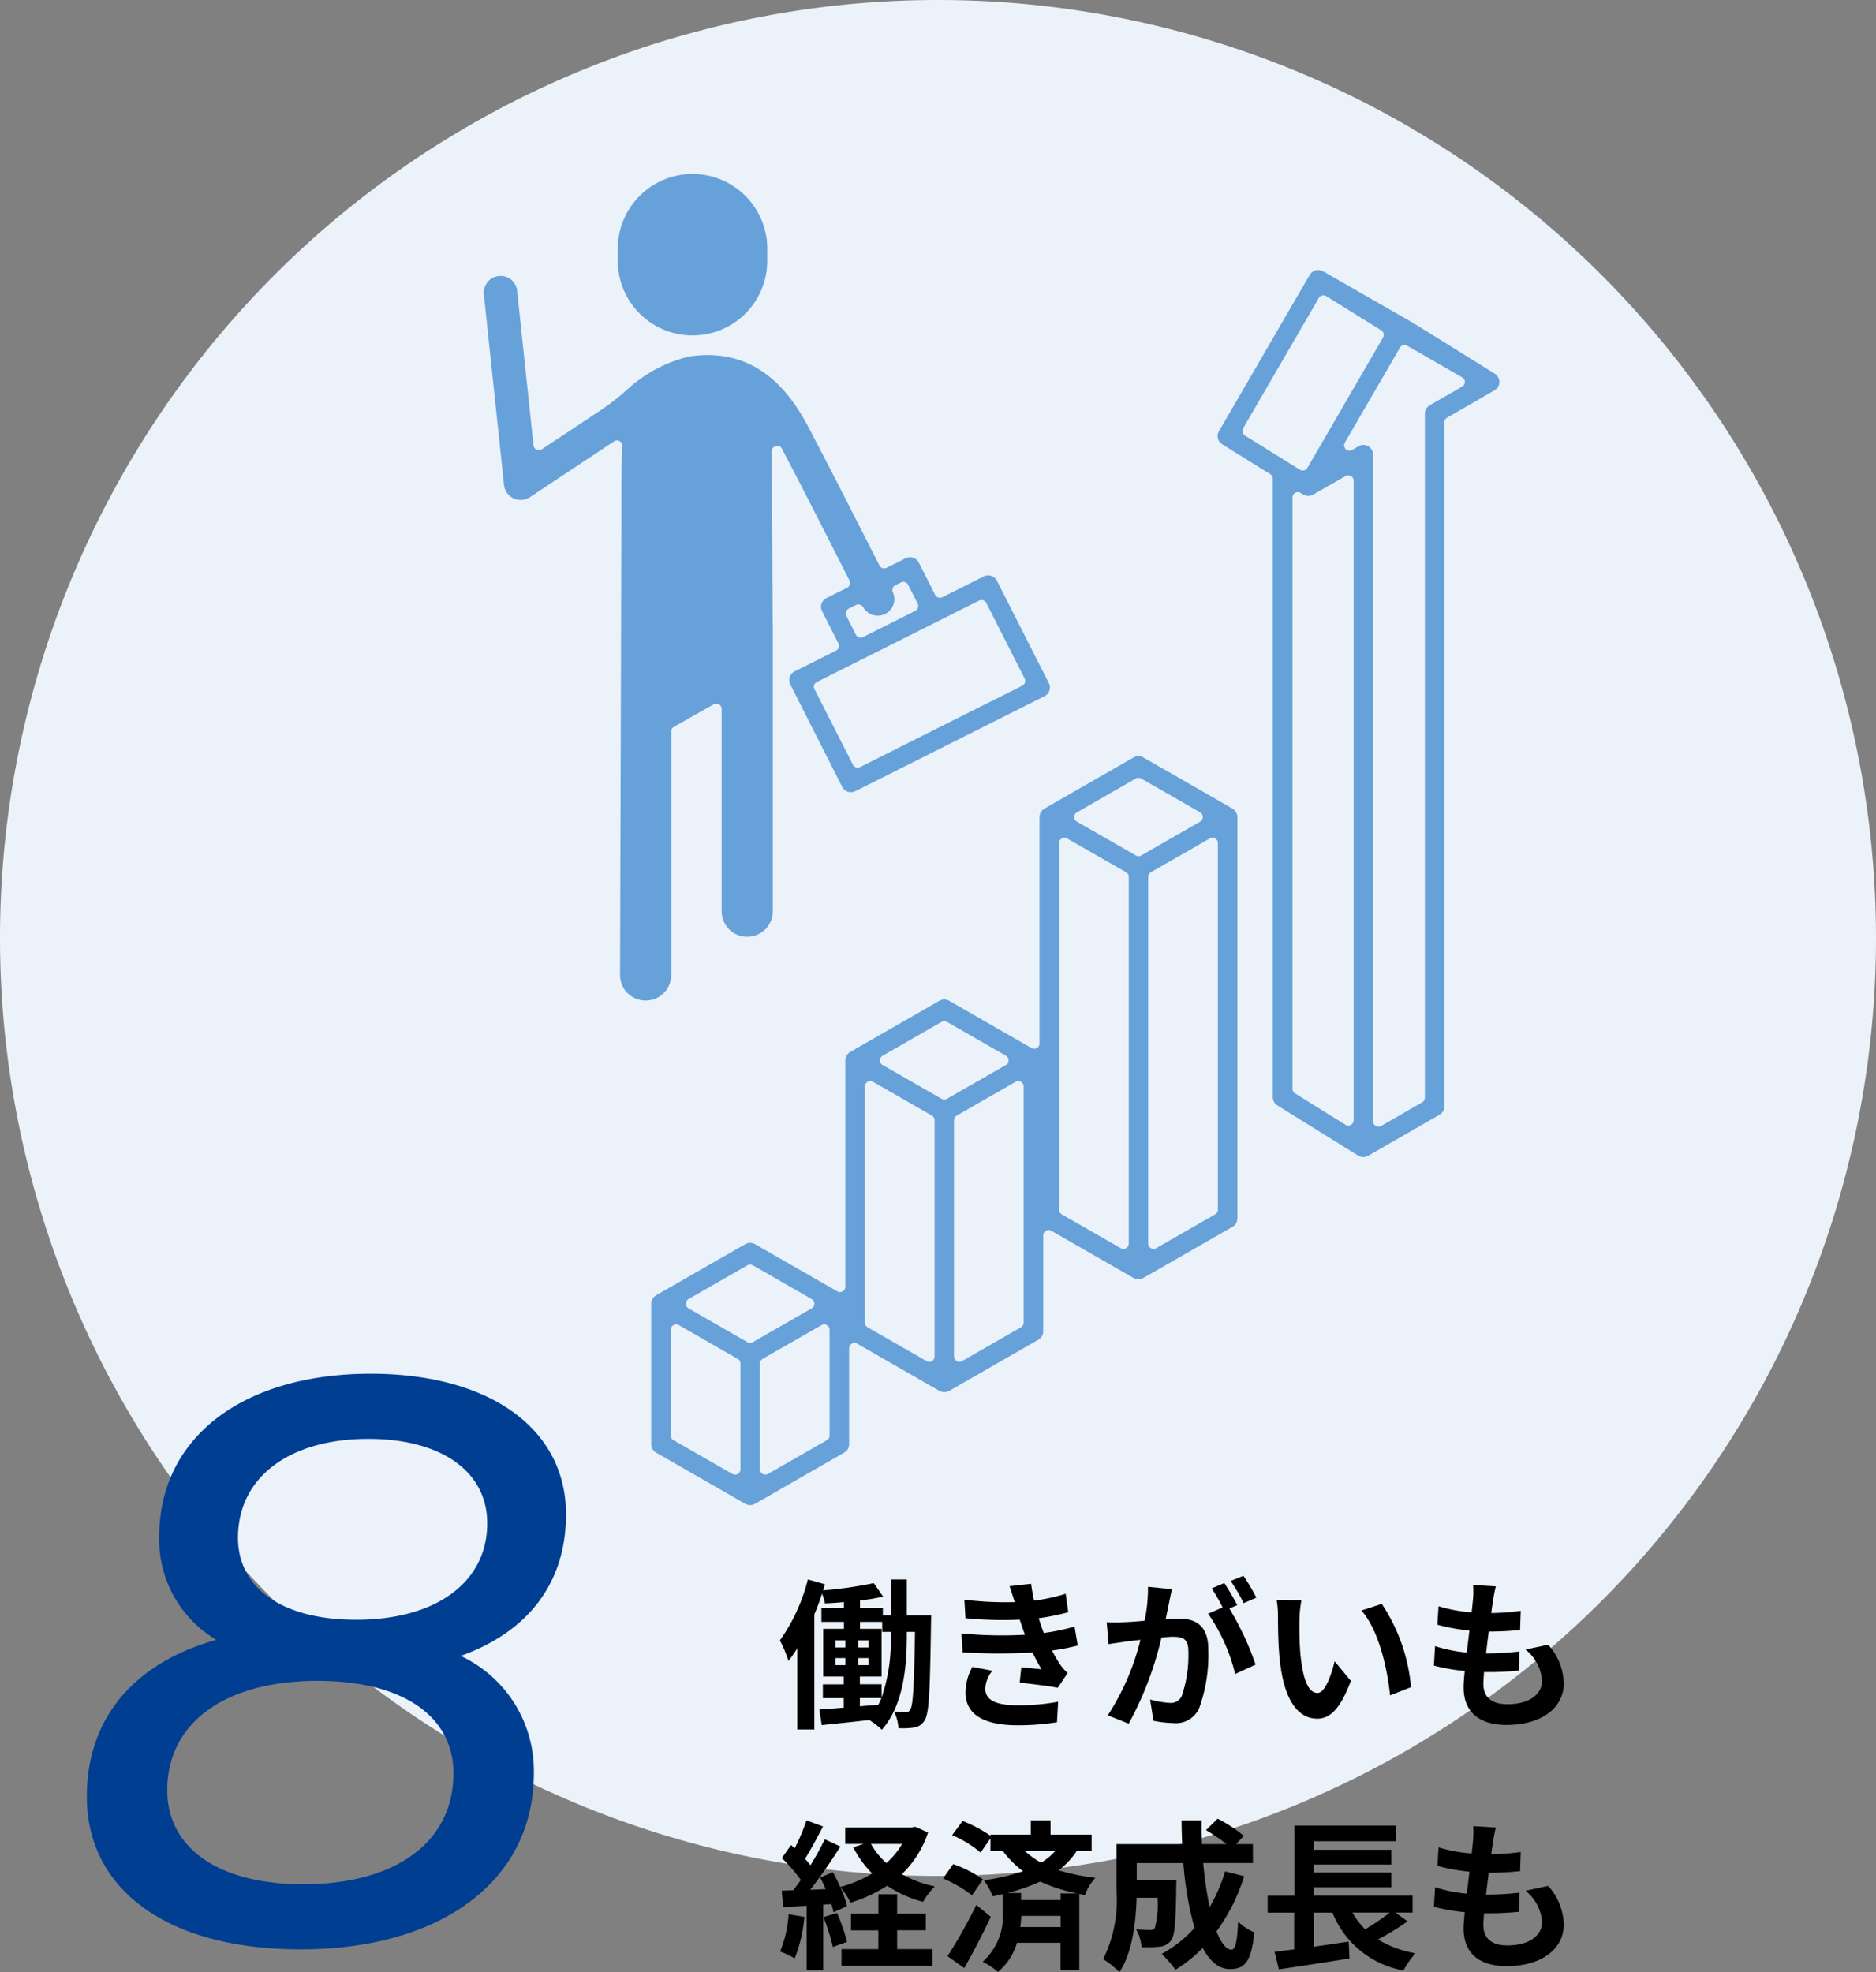
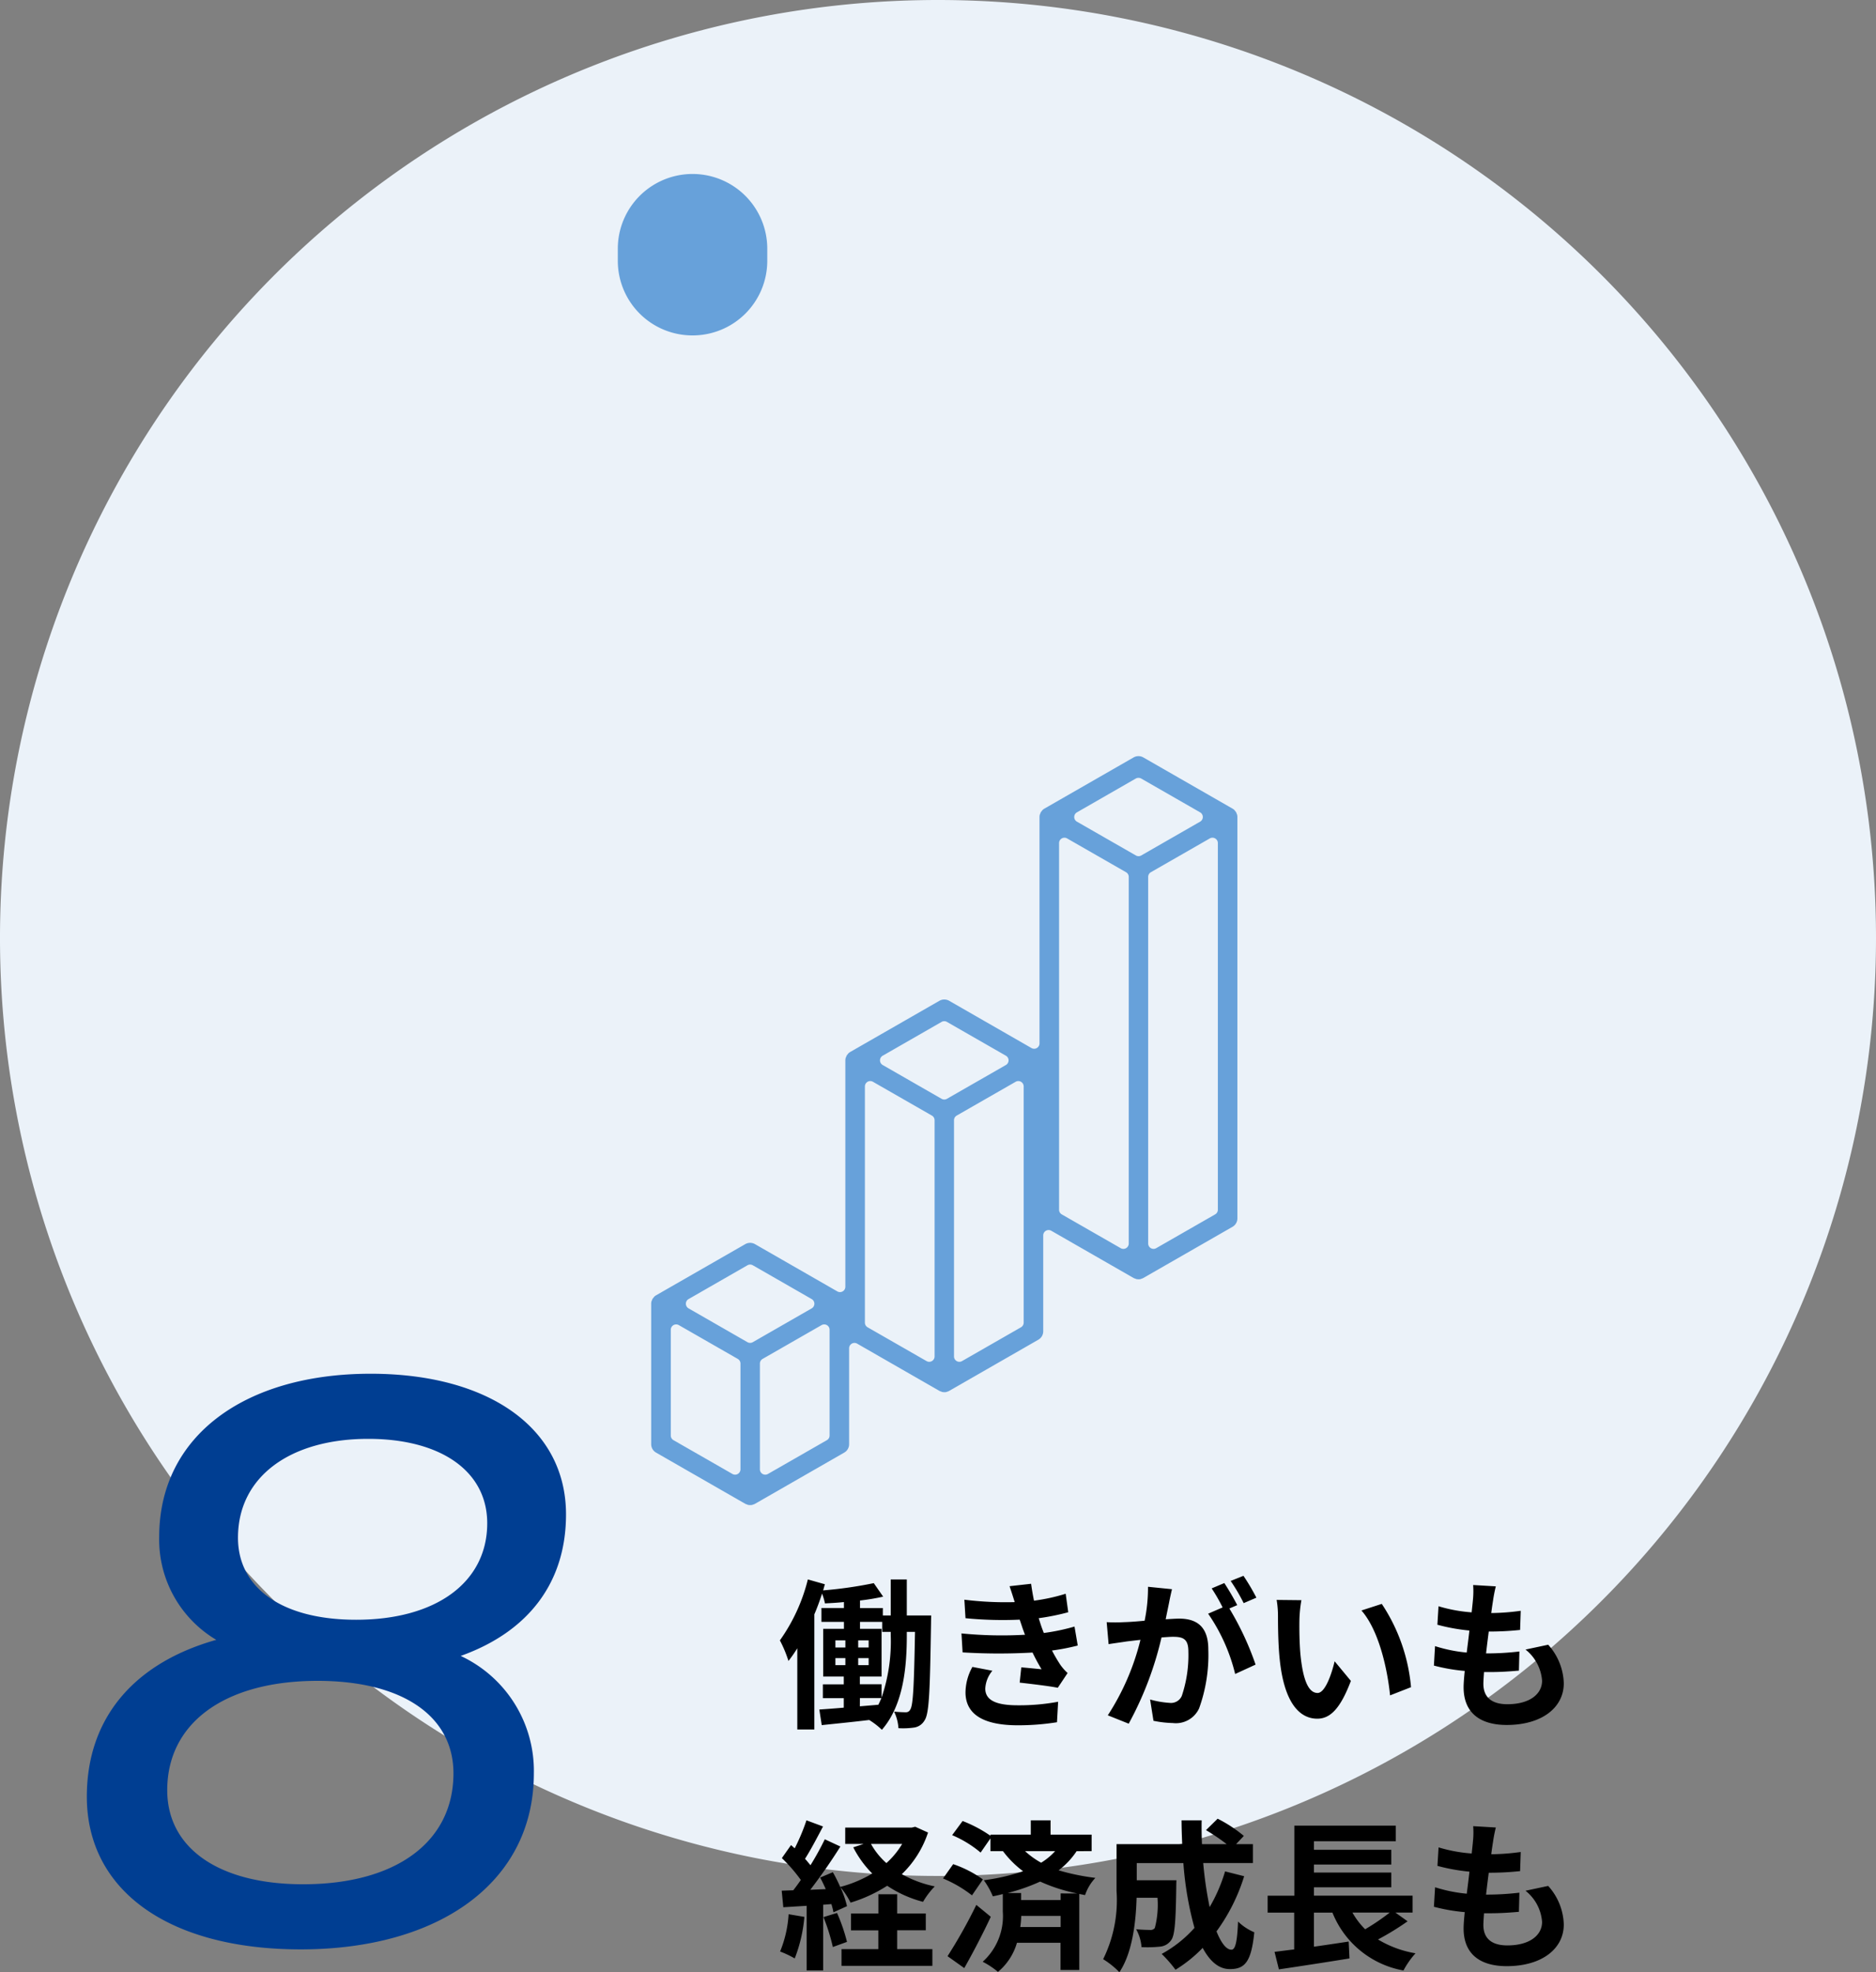
<svg xmlns="http://www.w3.org/2000/svg" width="140" height="147.188">
  <rect width="100%" height="100%" fill="#808080" stroke="none" />
  <path d="M70 0a70 70 0 1 0 70 70A70 70 0 0 0 70 0" fill="#ebf2f9" />
  <path d="M51.682 25.032a5.568 5.568 0 0 1-5.577-5.547v-.924a5.577 5.577 0 0 1 11.154 0v.924a5.568 5.568 0 0 1-5.577 5.547m4.297 87.291a.742.742 0 0 1-.188-.024.148.148 0 0 0-.051-.024.758.758 0 0 1-.124-.048l-6.656-3.821a.724.724 0 0 1-.364-.626V97.295a.716.716 0 0 1 .026-.189l.031-.064a1.028 1.028 0 0 1 .042-.11l.071-.086.046-.062a.643.643 0 0 1 .148-.116l6.655-3.819a.735.735 0 0 1 .729 0l6.142 3.526a.4.4 0 0 0 .2.053.4.4 0 0 0 .4-.4V79.134a.751.751 0 0 1 .025-.189l.03-.063.042-.107.118-.152a.673.673 0 0 1 .149-.116l6.654-3.819a.737.737 0 0 1 .73 0l6.141 3.526a.405.405 0 0 0 .2.053.4.4 0 0 0 .4-.4V60.973a.687.687 0 0 1 .026-.187l.028-.061a.8.8 0 0 1 .044-.112l.117-.149a.65.65 0 0 1 .152-.118l6.653-3.819a.735.735 0 0 1 .729 0l6.654 3.819a.722.722 0 0 1 .153.117c.006.009.036.052.043.06l.072.089a.444.444 0 0 1 .026.066l.045.11a.638.638 0 0 1 .026.184v29.956a.726.726 0 0 1-.364.627l-6.654 3.819a.79.79 0 0 1-.156.063.651.651 0 0 0-.077.03h-.009c-.021 0-.072.005-.123.005a.721.721 0 0 1-.187-.024.158.158 0 0 0-.049-.023.749.749 0 0 1-.129-.05l-6.142-3.526a.405.405 0 0 0-.2-.053.4.4 0 0 0-.4.4v7.159a.725.725 0 0 1-.365.626l-6.653 3.819a.724.724 0 0 1-.155.063.572.572 0 0 0-.075.029h-.008c-.019 0-.073.006-.128.006a.723.723 0 0 1-.188-.025.157.157 0 0 0-.047-.023.7.7 0 0 1-.13-.05l-6.137-3.525a.4.4 0 0 0-.4 0 .4.4 0 0 0-.2.346v7.158a.724.724 0 0 1-.364.626l-6.654 3.82a.791.791 0 0 1-.156.063c-.02.005-.075.027-.075.027-.018 0-.076.007-.134.007m5.525-13.483a.4.4 0 0 0-.2.053l-4.4 2.523a.4.4 0 0 0-.2.347v7.891a.4.4 0 0 0 .4.4.4.4 0 0 0 .2-.053l4.4-2.523a.4.4 0 0 0 .2-.347v-7.891a.4.4 0 0 0-.4-.4m-11.05 0a.4.4 0 0 0-.4.4v7.891a.4.4 0 0 0 .2.347l4.4 2.523a.4.4 0 0 0 .2.053.4.4 0 0 0 .4-.4v-7.891a.4.4 0 0 0-.2-.347l-4.4-2.523a.4.4 0 0 0-.2-.053m25.535-18.16a.4.4 0 0 0-.2.053l-4.4 2.523a.4.4 0 0 0-.2.347v17.627a.4.4 0 0 0 .4.4.4.4 0 0 0 .2-.053l4.4-2.523a.4.4 0 0 0 .2-.347V81.079a.4.4 0 0 0-.4-.4m-11.049 0a.4.4 0 0 0-.4.4v17.627a.4.4 0 0 0 .2.347l4.4 2.523a.4.4 0 0 0 .4 0 .4.4 0 0 0 .2-.345V83.602a.4.4 0 0 0-.2-.347l-4.4-2.523a.405.405 0 0 0-.2-.053M55.98 94.373a.4.4 0 0 0-.2.053l-4.395 2.523a.4.4 0 0 0 0 .693l4.395 2.523a.4.4 0 0 0 .4 0l4.395-2.523a.4.4 0 0 0 0-.693l-4.395-2.523a.405.405 0 0 0-.2-.053m34.505-31.856a.4.4 0 0 0-.2.053l-4.4 2.523a.4.4 0 0 0-.2.346v27.363a.4.4 0 0 0 .6.347l4.4-2.523a.4.4 0 0 0 .2-.347V62.918a.4.4 0 0 0-.4-.4m-11.05 0a.4.4 0 0 0-.4.4V90.28a.4.4 0 0 0 .2.347l4.4 2.523a.4.4 0 0 0 .2.053.4.4 0 0 0 .4-.4V65.44a.4.4 0 0 0-.2-.346l-4.4-2.523a.4.4 0 0 0-.2-.053m-8.968 13.693a.4.4 0 0 0-.2.053l-4.395 2.523a.4.4 0 0 0 0 .693l4.395 2.523a.4.4 0 0 0 .4 0l4.4-2.523a.4.4 0 0 0 0-.693l-4.4-2.523a.4.4 0 0 0-.2-.053m14.49-18.161a.4.4 0 0 0-.2.053l-4.39 2.522a.4.4 0 0 0 0 .694l4.4 2.523a.4.4 0 0 0 .4 0l4.395-2.523a.4.4 0 0 0 0-.694l-4.395-2.522a.4.4 0 0 0-.2-.053" fill="#67a1da" />
-   <path d="M48.181 74.667a1.9 1.9 0 0 1-1.908-1.9c0-.33.1-33.193.1-35.848 0-1.169.009-2.513.072-3.624a.4.4 0 0 0-.2-.37.405.405 0 0 0-.2-.053.4.4 0 0 0-.221.067l-6.274 4.163a1.25 1.25 0 0 1-1.935-.9l-1.506-14.235a1.241 1.241 0 0 1 1.111-1.363 1.124 1.124 0 0 1 .141-.009 1.238 1.238 0 0 1 1.232 1.112l1.221 11.532a.4.4 0 0 0 .4.358.405.405 0 0 0 .221-.067l4.506-2.99a17.791 17.791 0 0 0 1.723-1.335 10.479 10.479 0 0 1 4.689-2.58 1.242 1.242 0 0 1 .125-.025 9.413 9.413 0 0 1 1.321-.1c4.791 0 6.853 4.029 7.96 6.194.1.195.193.376.282.544.842 1.591 3.235 6.3 4.587 8.96a.4.4 0 0 0 .357.219.393.393 0 0 0 .179-.043l1.422-.714a.746.746 0 0 1 .329-.078.735.735 0 0 1 .651.4l1.222 2.41a.4.4 0 0 0 .357.219.41.41 0 0 0 .18-.042l3.091-1.552a.732.732 0 0 1 .981.321l3.876 7.645a.717.717 0 0 1 .041.551.739.739 0 0 1-.363.421l-14.119 7.089a.732.732 0 0 1-.981-.321l-3.874-7.646a.712.712 0 0 1-.042-.549.724.724 0 0 1 .364-.421l3.091-1.551a.4.4 0 0 0 .177-.538l-1.217-2.41a.714.714 0 0 1-.042-.55.724.724 0 0 1 .364-.421l1.548-.777a.4.4 0 0 0 .2-.233.4.4 0 0 0-.024-.306c-1.354-2.669-3.748-7.377-4.565-8.919-.086-.161-.478-.922-.478-.922a.4.4 0 0 0-.754.186l.063 12.861c0 .017.008.094.01.112v3.613a.43.43 0 0 0 0 .057v17.693a1.908 1.908 0 0 1-3.816 0V52.915a.4.4 0 0 0-.4-.4.405.405 0 0 0-.2.051l-2.967 1.676a.4.4 0 0 0-.2.348v18.177a1.9 1.9 0 0 1-1.908 1.9m25.06-29.886a.4.4 0 0 0-.18.043l-12.1 6.071a.4.4 0 0 0-.177.538l2.866 5.634a.4.4 0 0 0 .537.177l12.1-6.071a.4.4 0 0 0 .177-.538l-2.859-5.639a.4.4 0 0 0-.357-.219m-9.178.326a.4.4 0 0 0-.18.043l-.549.275a.4.4 0 0 0-.177.539l.706 1.407a.4.4 0 0 0 .537.176l3.9-1.956a.4.4 0 0 0 .177-.537l-.712-1.407a.4.4 0 0 0-.357-.219.4.4 0 0 0-.179.043l-.42.211a.4.4 0 0 0-.185.523 1.238 1.238 0 0 1-1.131 1.748 1.249 1.249 0 0 1-1.084-.639.4.4 0 0 0-.348-.2m37.669 41.24a.75.75 0 0 1-.195-.027l-.06-.028a.8.8 0 0 1-.111-.042l-6.043-3.758a.717.717 0 0 1-.342-.613V35.727a.4.4 0 0 0-.189-.339l-3.588-2.231a.718.718 0 0 1-.243-.974l6.775-11.67c.014-.017.094-.126.094-.126a.82.82 0 0 1 .071-.062.625.625 0 0 1 .146-.1.694.694 0 0 1 .14-.051c.078-.012.109-.019.141-.021h.083l.082.009.116.029.131.058 6.765 3.882 6.045 3.759a.688.688 0 0 1 .123.1 1.011 1.011 0 0 1 .105.135.832.832 0 0 1 .077.166.714.714 0 0 1 .034.2v.039a.749.749 0 0 1-.017.135.816.816 0 0 1-.064.173l-.022.045-.042.047a.914.914 0 0 1-.067.088.363.363 0 0 1-.059.044l-.093.07-3.539 2.04a.4.4 0 0 0-.2.346v51.045a.724.724 0 0 1-.364.626l-5.321 3.063.062-.029c-.011.006-.074.033-.084.04a.427.427 0 0 1-.07.026l-.1.039a.712.712 0 0 1-.172.021m.019-53.145a.743.743 0 0 1 .346.1.724.724 0 0 1 .364.627v49.75a.4.4 0 0 0 .2.346.405.405 0 0 0 .4 0l3.063-1.763a.4.4 0 0 0 .2-.347V30.873a.725.725 0 0 1 .363-.626l2.419-1.393a.4.4 0 0 0 0-.694l-4.1-2.357a.407.407 0 0 0-.2-.053.38.38 0 0 0-.123.02.4.4 0 0 0-.243.216s-4.089 7.045-4.09 7.048a.4.4 0 0 0 .351.595.389.389 0 0 0 .2-.053l.471-.273a.73.73 0 0 1 .358-.1h.027m-4.911 3.525a.4.4 0 0 0-.4.4v44.131a.4.4 0 0 0 .188.34l3.764 2.34a.4.4 0 0 0 .611-.339V35.874a.4.4 0 0 0-.6-.347l-2.426 1.388a1.009 1.009 0 0 1-.172.069l-.023.007-.071.007-.106.013c-.081-.01-.105-.016-.131-.021l-.088-.012c-.071-.039-.093-.046-.116-.058a.734.734 0 0 0-.08-.036l-.141-.091a.4.4 0 0 0-.21-.06m1.911-14.692a.411.411 0 0 0-.1.012.4.4 0 0 0-.249.187l-5.645 9.722a.4.4 0 0 0 .135.541l4.1 2.553a.4.4 0 0 0 .211.06.381.381 0 0 0 .1-.012.4.4 0 0 0 .249-.187l5.642-9.723a.4.4 0 0 0-.135-.541l-4.1-2.551a.392.392 0 0 0-.211-.061" fill="#67a1da" />
  <path d="M34.38 123.58c5.04-1.8 7.86-5.46 7.86-10.56 0-6.48-5.82-10.5-14.58-10.5-9.36 0-15.78 4.62-15.78 12.18a8.7 8.7 0 0 0 4.26 7.68c-6.18 1.74-9.66 5.88-9.66 11.7 0 7.02 6.12 11.4 15.96 11.4 10.38 0 17.4-5.04 17.4-13.14a9.463 9.463 0 0 0-5.46-8.76Zm-6.9-16.2c5.4 0 8.88 2.4 8.88 6.3 0 4.38-3.78 7.2-9.78 7.2-5.58 0-8.82-2.4-8.82-6.12 0-4.56 3.9-7.38 9.72-7.38Zm-4.86 33.24c-6.3 0-10.14-2.7-10.14-7.02 0-5.04 4.32-8.16 11.22-8.16 6.36 0 10.14 2.64 10.14 6.9 0 5.1-4.26 8.28-11.22 8.28Z" fill="#003e92" />
  <path d="M66.472 122.024a12.969 12.969 0 0 1-.684 4.668v-1h-1.62v-.572h1.62v-3.564H64.18v-.516h1.656v.744h.636Zm-2.3 4.7h1.604c-.072.168-.144.336-.228.5l-1.38.116Zm-1.828-2.984h.744v.528h-.744Zm0-1.32h.744v.528h-.744Zm1.7.528v-.528h.78v.528Zm0 1.32v-.528h.78v.528Zm3.628-3.708v-2.688h-1.2v2.688h-.588v-.552H64.18v-.564a16.194 16.194 0 0 0 1.728-.288l-.7-1.008a31.027 31.027 0 0 1-3.78.54c.048-.156.084-.312.132-.456l-1.272-.36a13.393 13.393 0 0 1-2.088 4.548 9.07 9.07 0 0 1 .64 1.536 10.079 10.079 0 0 0 .66-.948v6.06h1.272v-8.592c.216-.5.408-1.032.576-1.548a4.408 4.408 0 0 1 .216.732c.456-.024.936-.048 1.416-.1v.444H61.3v1.036h1.68v.516h-1.548v3.564h1.536v.58h-1.56v1.032h1.56v.708c-.684.06-1.308.104-1.824.14l.18 1.164c1.008-.108 2.268-.228 3.54-.384a5.5 5.5 0 0 1 .948.732c1.644-1.884 1.86-4.8 1.86-7.068v-.24h.612c-.072 4.056-.144 5.472-.348 5.784a.352.352 0 0 1-.348.216c-.192 0-.5-.012-.864-.048a3.317 3.317 0 0 1 .324 1.236 5.811 5.811 0 0 0 1.176-.048 1.07 1.07 0 0 0 .776-.54c.348-.5.4-2.244.48-7.236 0-.168.012-.588.012-.588Zm4.08 1.34.084 1.416a44.627 44.627 0 0 0 5.22.012c.192.408.42.828.672 1.248-.36-.036-1.008-.1-1.512-.144l-.12 1.14c.876.1 2.172.252 2.844.384l.732-1.1a3.658 3.658 0 0 1-.54-.612 10.921 10.921 0 0 1-.624-1.068 16.08 16.08 0 0 0 1.92-.372l-.24-1.416a15.492 15.492 0 0 1-2.292.48c-.072-.192-.144-.372-.2-.54s-.12-.372-.18-.564a17.494 17.494 0 0 0 2.204-.444l-.192-1.38a13.792 13.792 0 0 1-2.364.516q-.126-.612-.216-1.26l-1.608.18c.144.42.264.8.384 1.188a24.962 24.962 0 0 1-3.756-.18l.084 1.38a28.057 28.057 0 0 0 4.044.108c.072.2.144.432.24.708.048.132.1.276.156.42a30.751 30.751 0 0 1-4.74-.1Zm2.3 2.784-1.484-.284a3.985 3.985 0 0 0-.516 1.932c.024 1.716 1.512 2.424 3.912 2.424a18.431 18.431 0 0 0 2.916-.228l.084-1.528a15.794 15.794 0 0 1-3.012.264c-1.584 0-2.424-.36-2.424-1.248a2.252 2.252 0 0 1 .528-1.328ZM87.46 118.6l-1.788-.18a12.213 12.213 0 0 1-.252 2.532c-.612.06-1.176.1-1.548.108a11.458 11.458 0 0 1-1.284 0l.144 1.64c.372-.06 1-.144 1.344-.2.216-.024.6-.072 1.032-.12a18.362 18.362 0 0 1-2.436 5.632l1.56.624a25.29 25.29 0 0 0 2.448-6.436c.348-.024.648-.048.84-.048.744 0 1.164.132 1.164 1.092a9.524 9.524 0 0 1-.492 3.324.88.88 0 0 1-.9.516 6.934 6.934 0 0 1-1.464-.252l.252 1.588a7.886 7.886 0 0 0 1.44.168 1.907 1.907 0 0 0 1.968-1.1 11.757 11.757 0 0 0 .684-4.4c0-1.728-.9-2.292-2.172-2.292-.252 0-.6.024-1.008.048.084-.432.18-.876.252-1.236.056-.308.144-.692.216-1.008Zm5.34-1-.96.384a13.572 13.572 0 0 1 .972 1.656l.948-.408a15.964 15.964 0 0 0-.96-1.624Zm-1.428.54-.948.4a13.267 13.267 0 0 1 .816 1.42l-1.08.468a13.5 13.5 0 0 1 2.016 4.5l1.524-.7a21.776 21.776 0 0 0-1.956-4.188l.588-.252a21.25 21.25 0 0 0-.96-1.64Zm5.748 1.28-1.848-.02a7.294 7.294 0 0 1 .1 1.224c0 .732.012 2.136.132 3.24.336 3.216 1.476 4.4 2.8 4.4.96 0 1.716-.732 2.508-2.82L99.6 123.98c-.228.96-.708 2.364-1.272 2.364-.756 0-1.116-1.188-1.284-2.916-.072-.864-.084-1.764-.072-2.544a9.708 9.708 0 0 1 .148-1.464Zm6 .276-1.52.492c1.308 1.488 1.944 4.4 2.136 6.336l1.564-.612a13.333 13.333 0 0 0-2.18-6.212Zm8.508-1.308-1.692-.1a6.428 6.428 0 0 1-.012 1.068c-.024.276-.06.6-.1.972a11.333 11.333 0 0 1-2.472-.456l-.084 1.38a14.091 14.091 0 0 0 2.388.432c-.06.54-.132 1.1-.2 1.644a11.027 11.027 0 0 1-2.364-.48l-.084 1.452a13.426 13.426 0 0 0 2.3.4c-.048.492-.084.924-.084 1.212 0 2 1.332 2.82 3.216 2.82 2.628 0 4.26-1.3 4.26-3.108a4.473 4.473 0 0 0-1.164-2.88l-1.692.36a3.273 3.273 0 0 1 1.236 2.328c0 .984-.912 1.752-2.592 1.752-1.176 0-1.788-.528-1.788-1.524 0-.216.024-.516.048-.876h.48c.756 0 1.452-.048 2.124-.108l.036-1.428a20.788 20.788 0 0 1-2.412.144h-.076c.06-.54.132-1.1.2-1.632a21.627 21.627 0 0 0 2.34-.12l.048-1.428a16.926 16.926 0 0 1-2.2.168c.048-.4.1-.72.132-.924a10.742 10.742 0 0 1 .208-1.068Zm-52.776 24.468a8.725 8.725 0 0 1-.636 2.784 7.053 7.053 0 0 1 1.092.516 11.1 11.1 0 0 0 .72-3.1Zm2.6.216a14.2 14.2 0 0 1 .7 2.232l1.056-.384a13.23 13.23 0 0 0-.744-2.16Zm5.5.984h2.136V142.8h-2.136v-1.432h-1.4v1.432h-2.044v1.26h2.04v1.4H62.8v1.248h6.78v-1.248h-2.628Zm.372-6.444a6.068 6.068 0 0 1-1.176 1.428A5.435 5.435 0 0 1 65 137.612Zm.976-1.284-.252.06h-4.972v1.224h1.368l-.768.252a7.779 7.779 0 0 0 1.416 1.956 9.2 9.2 0 0 1-2.388 1 11.832 11.832 0 0 0-.552-1.1l-.948.4c.144.264.288.564.42.864l-1.152.048a42.982 42.982 0 0 0 2.244-3.228l-1.164-.54a21.762 21.762 0 0 1-1.068 1.936c-.12-.144-.252-.312-.408-.48.432-.672.912-1.6 1.344-2.412l-1.236-.46a15.212 15.212 0 0 1-.876 2.088c-.1-.084-.192-.168-.276-.24l-.684.972a11.776 11.776 0 0 1 1.416 1.632c-.192.276-.384.54-.564.768l-.864.032.12 1.236 1.74-.108v4.824h1.236v-4.904l.612-.048a5.753 5.753 0 0 1 .156.612l1.008-.456a7.164 7.164 0 0 0-.492-1.416 5.594 5.594 0 0 1 .756 1.152 10.76 10.76 0 0 0 2.736-1.26 8.791 8.791 0 0 0 2.676 1.2 5.732 5.732 0 0 1 .876-1.152 8.564 8.564 0 0 1-2.46-.912 7.617 7.617 0 0 0 1.956-3.108Zm4.56 5.832a38.126 38.126 0 0 1-2.148 3.828l1.248.888a57.313 57.313 0 0 0 1.98-3.828Zm.492-1.9a8.373 8.373 0 0 0-2.22-1.14l-.756 1.068a9.32 9.32 0 0 1 2.16 1.26Zm5.8 1.044v.496H76.2v-.528h-1a14.4 14.4 0 0 0 2.424-.852 12.7 12.7 0 0 0 2.772.888Zm-3.012 2.508a7.029 7.029 0 0 0 .072-.828h2.94v.828Zm2.6-5.664a4.66 4.66 0 0 1-1.044.864 6.174 6.174 0 0 1-1.2-.864Zm2.724 0v-1.232H78.4v-1.068h-1.476v1.068h-3.012V137a9.7 9.7 0 0 0-2.076-1.1l-.78 1.056a8.24 8.24 0 0 1 2.124 1.3l.732-1.056v.948h.936a7.4 7.4 0 0 0 1.5 1.5 14.965 14.965 0 0 1-2.928.672 5.9 5.9 0 0 1 .672 1.2c.252-.048.5-.108.744-.168v1.308a4.586 4.586 0 0 1-1.5 3.744 6.067 6.067 0 0 1 1.14.756 4.427 4.427 0 0 0 1.416-2.172h3.252v2.032h1.4v-5.676l.432.084a3.494 3.494 0 0 1 .768-1.284A16.849 16.849 0 0 1 79 139.58a5.841 5.841 0 0 0 1.344-1.428Zm9.96 1.512a12.147 12.147 0 0 1-1.152 2.664 28.338 28.338 0 0 1-.48-3.288H93.5v-1.412h-1.252l.576-.612a10.04 10.04 0 0 0-1.956-1.284l-.868.852a15.023 15.023 0 0 1 1.54 1.044H89.7a29.088 29.088 0 0 1-.024-1.776h-1.5c0 .6.024 1.188.048 1.776h-4.9v3.5a9.931 9.931 0 0 1-1 5.088 6.247 6.247 0 0 1 1.212.972c.984-1.464 1.236-3.8 1.284-5.556h1.56a6.79 6.79 0 0 1-.2 2.256.388.388 0 0 1-.36.144c-.192 0-.6-.012-1.032-.048a3.238 3.238 0 0 1 .4 1.332 9.443 9.443 0 0 0 1.38-.036 1.127 1.127 0 0 0 .828-.48c.276-.348.348-1.416.384-3.936 0-.168.012-.54.012-.54h-2.96v-1.28h3.48a24.789 24.789 0 0 0 .828 4.836 9.167 9.167 0 0 1-2.448 1.944 9.407 9.407 0 0 1 1.032 1.18 10.171 10.171 0 0 0 2.028-1.632c.528.984 1.188 1.584 2.028 1.584 1.116 0 1.6-.528 1.824-2.748a3.882 3.882 0 0 1-1.212-.8c-.06 1.5-.2 2.1-.492 2.1-.384 0-.768-.5-1.116-1.368a13.939 13.939 0 0 0 2.064-4.116Zm12.288 3.072a16.9 16.9 0 0 1-1.836 1.248 5.71 5.71 0 0 1-.948-1.248Zm.42 0h1.284v-1.26h-7.36v-.624h5.772v-1.1h-5.772v-.6h5.772v-1.1h-5.772v-.64h6.108v-1.164h-7.572v5.232H94.6v1.26h1.98v2.748c-.54.06-1.032.132-1.464.18l.324 1.308a389.75 389.75 0 0 0 5.268-.816l-.06-1.26c-.864.132-1.752.264-2.592.384v-2.544h1.38a7.05 7.05 0 0 0 5.3 4.32 6.34 6.34 0 0 1 .9-1.284 7.937 7.937 0 0 1-2.8-1.032 20.206 20.206 0 0 0 2.208-1.356Zm7.5-6.348-1.692-.1a6.428 6.428 0 0 1-.012 1.068c-.024.276-.06.6-.1.972a11.333 11.333 0 0 1-2.472-.456l-.084 1.38a14.091 14.091 0 0 0 2.388.432c-.06.54-.132 1.1-.2 1.644a11.027 11.027 0 0 1-2.364-.48l-.088 1.456a13.426 13.426 0 0 0 2.3.4c-.048.492-.084.924-.084 1.212 0 2 1.332 2.82 3.216 2.82 2.628 0 4.26-1.3 4.26-3.108a4.473 4.473 0 0 0-1.164-2.88l-1.692.36a3.273 3.273 0 0 1 1.236 2.328c0 .984-.912 1.752-2.592 1.752-1.176 0-1.788-.528-1.788-1.524 0-.216.024-.516.048-.876h.48c.756 0 1.452-.048 2.124-.108l.036-1.428a20.788 20.788 0 0 1-2.412.144h-.076c.06-.54.132-1.1.2-1.632a21.626 21.626 0 0 0 2.34-.12l.048-1.428a16.926 16.926 0 0 1-2.2.168c.048-.4.1-.72.132-.924a10.742 10.742 0 0 1 .208-1.068Z" />
</svg>